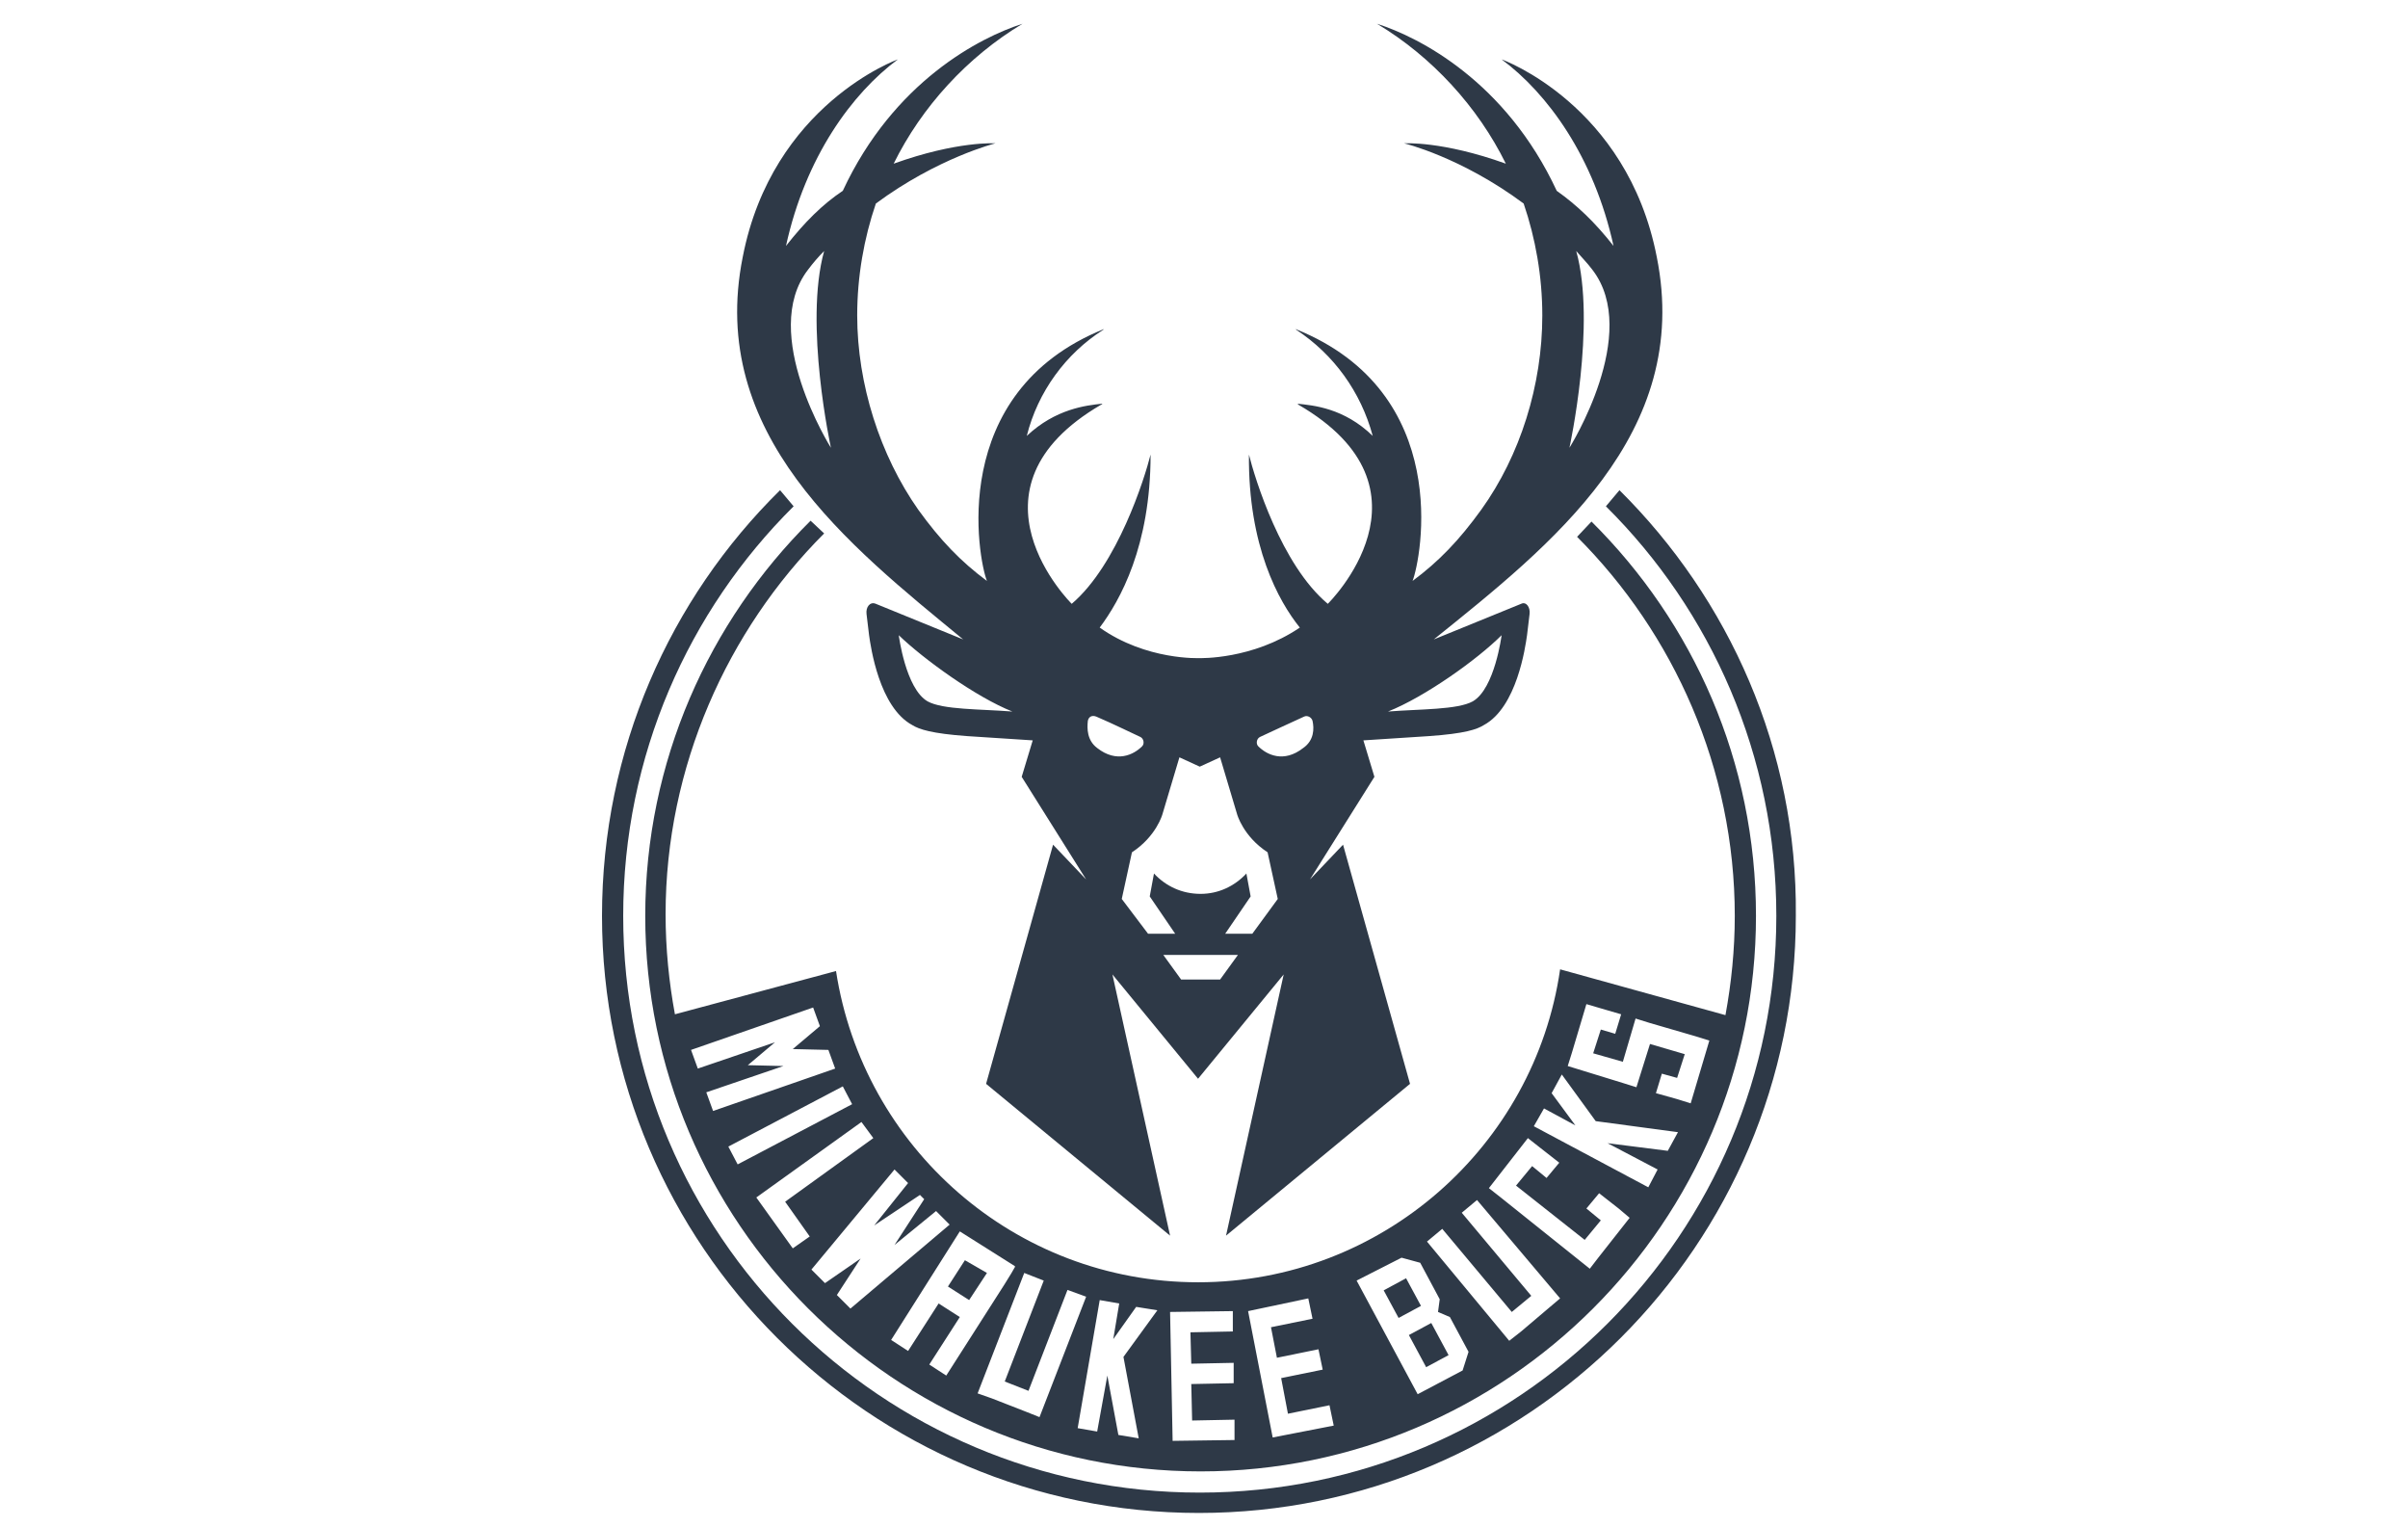
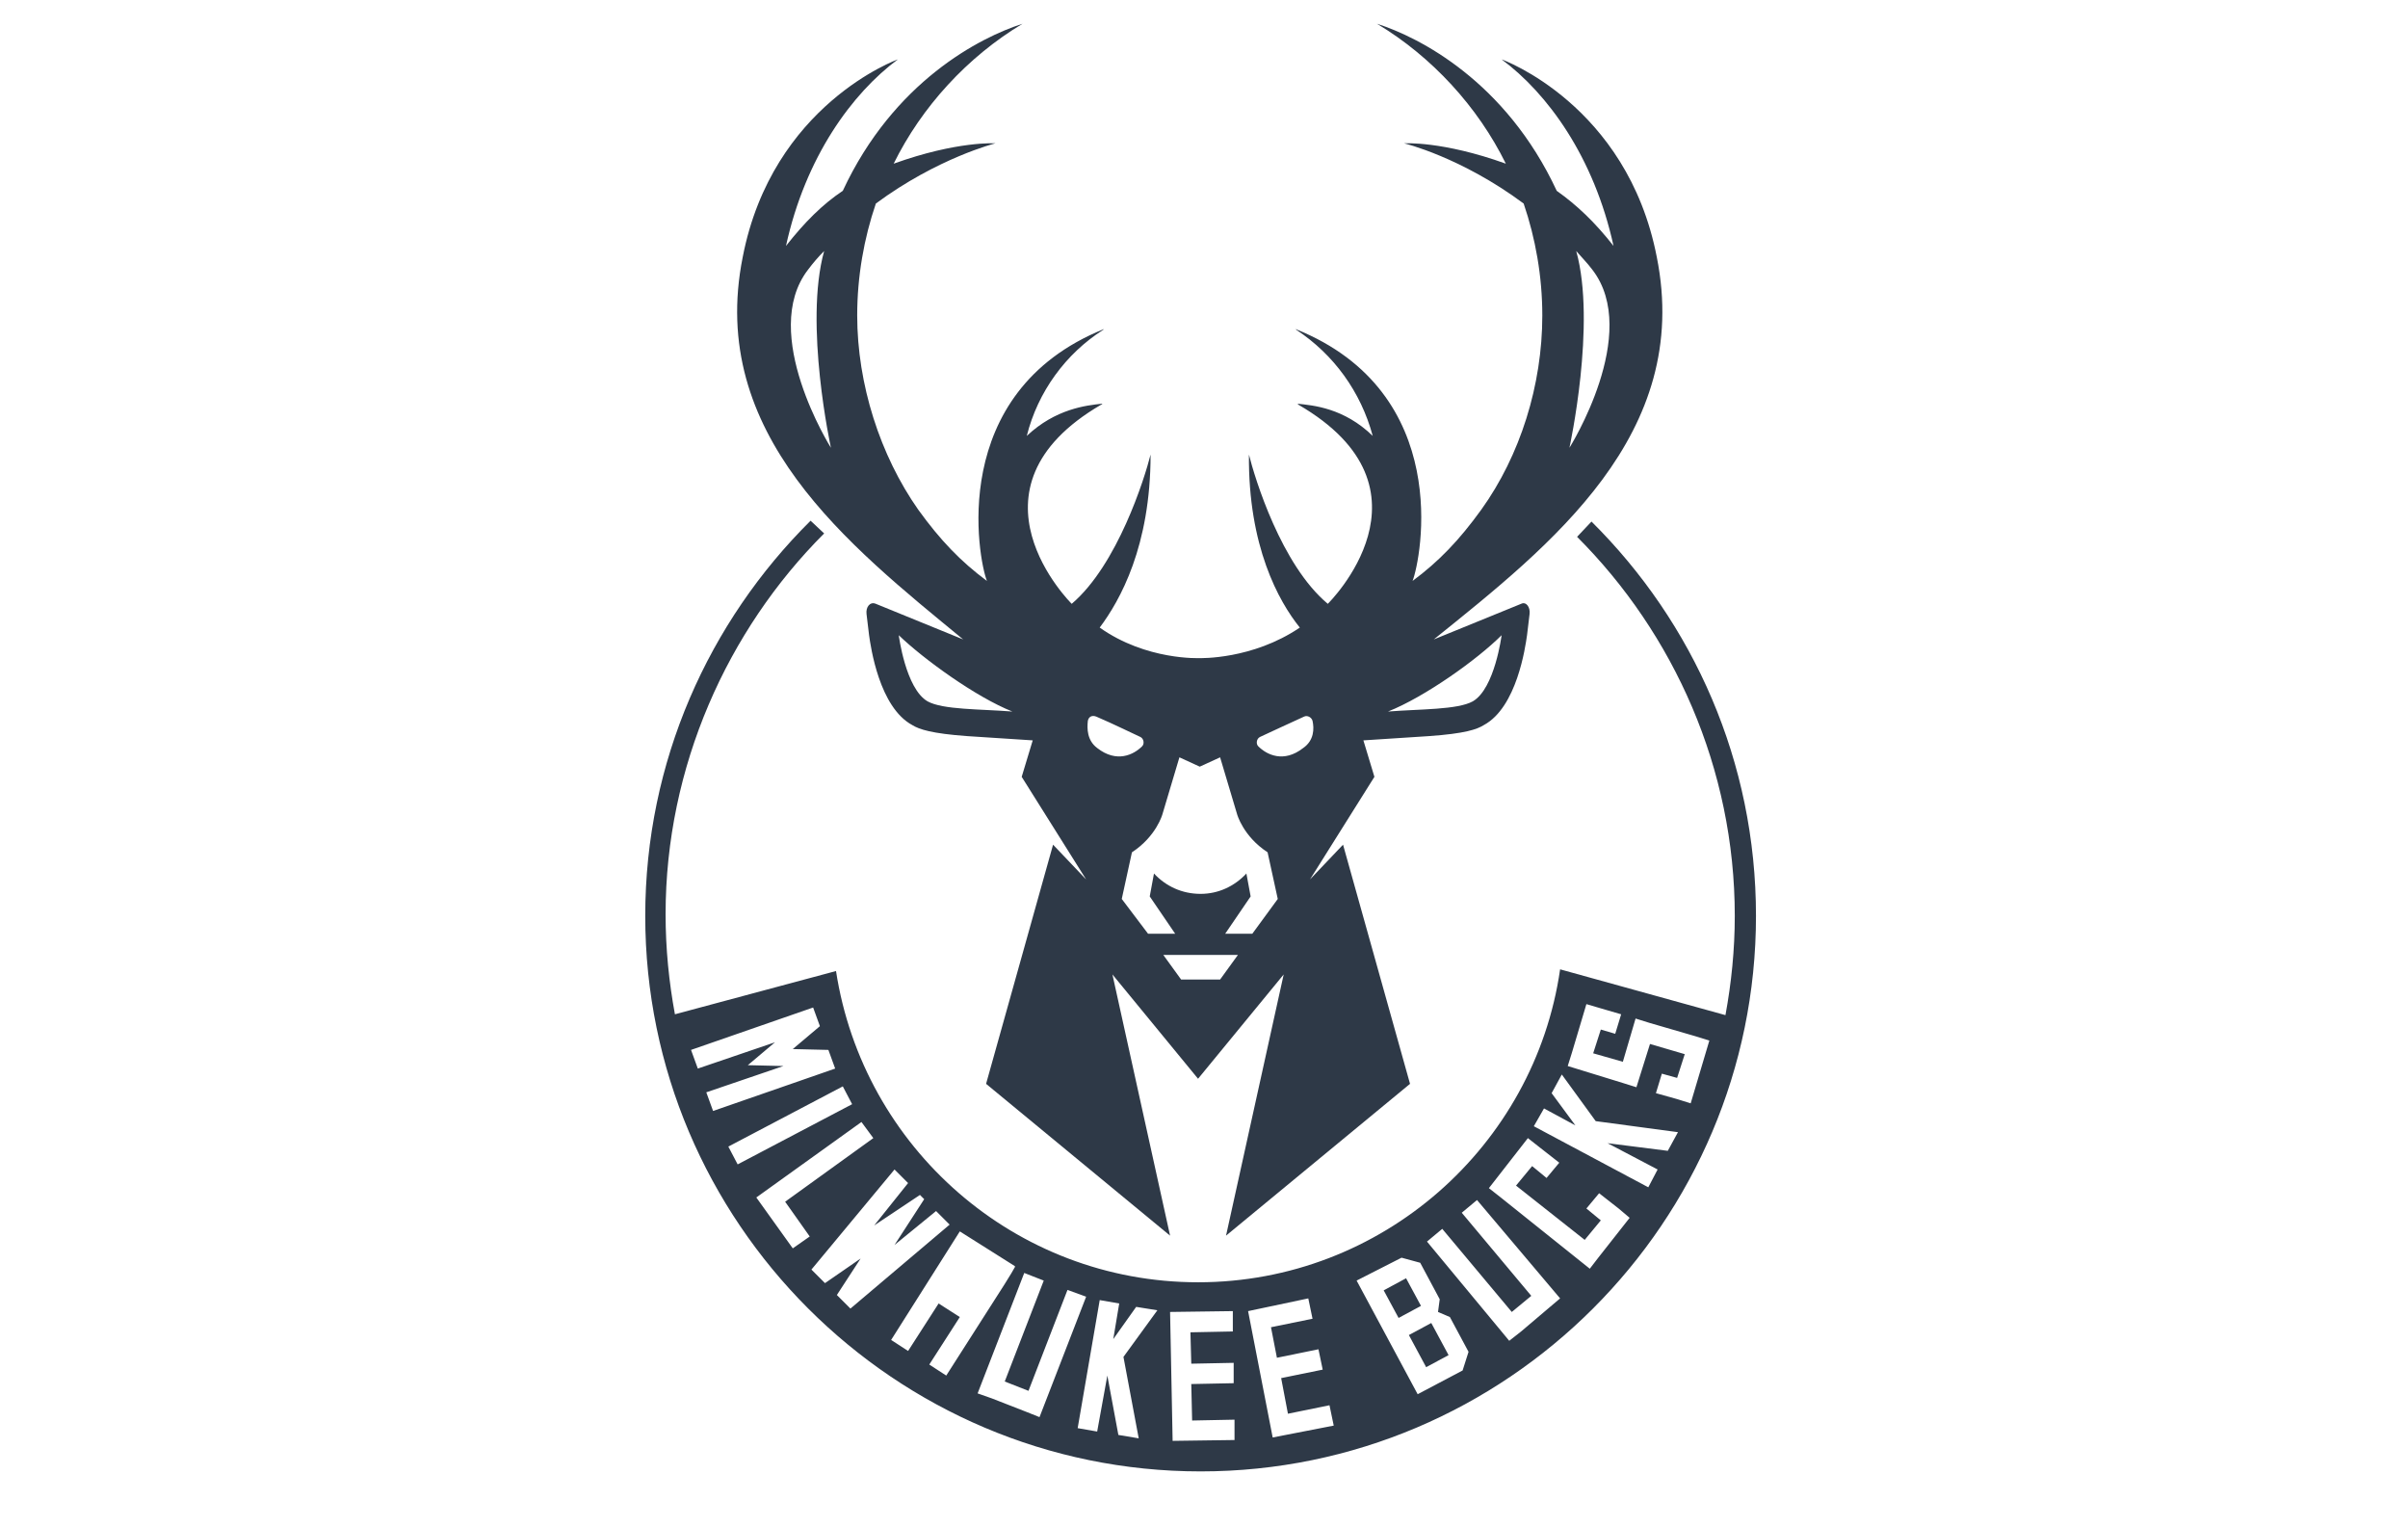
<svg xmlns="http://www.w3.org/2000/svg" version="1.1" id="Layer_1" x="0px" y="0px" viewBox="0 0 284 180" style="enable-background:new 0 0 284 180;" xml:space="preserve">
  <style type="text/css">
	.st0{fill:#2E3947;}
</style>
  <g>
    <g>
      <rect x="163.9" y="151.2" transform="matrix(0.88 -0.475 0.475 0.88 -52.86 96.947)" class="st0" width="3" height="3.7" />
      <rect x="166.9" y="156.5" transform="matrix(0.881 -0.474 0.474 0.881 -55.057 98.657)" class="st0" width="3" height="4.3" />
-       <polygon class="st0" points="116.4,150.1 113.8,148.6 111.8,151.7 114.3,153.3   " />
-       <path class="st0" d="M191,57.8l-1.6,1.9c12.4,12.3,20.1,29.4,20.1,48.3c0,37.5-30.4,68-68,68c-37.5,0-68-30.4-68-68    c0-18.9,7.7-36,20.1-48.3l-1.6-1.9c-13,12.8-21,30.6-21,50.2c0,38.8,31.6,70.4,70.4,70.4c38.8,0,70.4-31.6,70.4-70.4    C212,88.4,203.9,70.6,191,57.8z" />
-       <path class="st0" d="M95.6,61.4c-12,11.9-19.5,28.4-19.5,46.6c0,36.1,29.4,65.5,65.5,65.5c36.1,0,65.5-29.4,65.5-65.5    c0-18.2-7.4-34.6-19.4-46.5l-1.7,1.8c11.4,11.4,18.6,27.3,18.6,44.7c0,4-0.4,7.9-1.1,11.7l-19.5-5.4c-3,20.8-21,36.9-42.7,36.9    c-21.6,0-39.5-15.9-42.7-36.7l-19,5.1c-0.7-3.8-1.1-7.7-1.1-11.8c0-17.4,7.3-33.5,18.7-44.9L95.6,61.4z M185.4,124.1l1.7-5.7    l1.7,0.5l2.4,0.7l-0.7,2.3l-1.7-0.5l-0.9,2.8l3.5,1l1.5-5.1l1.6,0.5l5.5,1.6l1.6,0.5l-2.2,7.4l-1.6-0.5l-2.5-0.7l0.7-2.3l1.8,0.5    l0.9-2.8l-4.1-1.2l-1.6,5.1l-1.6-0.5l-6.5-2L185.4,124.1z M182.1,130.7l3.7,2l-2.8-3.8l1.2-2.2l4,5.5l9.7,1.3l-1.2,2.2l-7.1-0.9    l5.9,3.1l-1.1,2.1l-13.5-7.2L182.1,130.7z M180.2,134.2l1.4,1.1l2.3,1.8l-1.5,1.8l-1.7-1.4l-1.9,2.3l8.1,6.4l1.9-2.3l-1.7-1.4    l1.5-1.8l2.3,1.8l1.3,1.1l-3.7,4.7l-1,1.3l-10.5-8.4l-1.4-1.1L180.2,134.2z M170.1,144.9l8.2,9.8l2.3-1.9l-8.2-9.8l1.8-1.5    l9.8,11.6l-1.3,1.1l-3.3,2.8l-1.4,1.1l-9.7-11.7L170.1,144.9z M165.3,148.3l2.2,0.6l2.3,4.3l-0.2,1.5l1.4,0.6l2.2,4.1l-0.7,2.2    l-5.3,2.8l-7.2-13.4L165.3,148.3z M154.3,153.1l0.5,2.4l-4.9,1l0.7,3.6l4.9-1l0.5,2.4l-4.9,1l0.8,4.2l4.9-1l0.5,2.4l-7.2,1.4    l-2.9-14.9L154.3,153.1z M145.4,154.6l0,2.4l-5,0.1l0.1,3.7l5-0.1l0,2.4l-5,0.1l0.1,4.3l5-0.1l0,2.4l-7.3,0.1l-0.3-15.2    L145.4,154.6z M132,153.7l-0.7,4.2l2.7-3.8l2.5,0.4l-4,5.5l1.8,9.6l-2.4-0.4l-1.3-7l-1.2,6.6l-2.3-0.4l2.6-15.1L132,153.7z     M123.1,151l-4.6,11.9l2.8,1.1l4.6-11.9l2.2,0.8l-5.5,14.2l-1.5-0.6l-4.1-1.6l-1.7-0.6l5.5-14.2L123.1,151z M113.2,145.2l6.5,4.1    l0,0.1l-0.4,0.7l-0.8,1.3l-6.9,10.8l-2-1.3l3.6-5.6l-2.5-1.6l-3.6,5.6l-2-1.3L113.2,145.2L113.2,145.2z M107.1,139.5l-4,5l5.4-3.6    l0.5,0.5l-3.5,5.4l4.9-4l1.6,1.6l-11.7,9.9l-1.6-1.6l2.8-4.3l-4.2,2.9l-1.6-1.6l9.8-11.8L107.1,139.5z M103,134.2l-10.4,7.5    l2.9,4.1l-2,1.4l-4.3-6l12.4-8.9L103,134.2z M99.4,128.1l1.1,2.1L87,137.3l-1.1-2.1L99.4,128.1z M95.9,118.8l0.8,2.2l-3.2,2.7    l4.2,0.1l0.8,2.2l-14.4,5l-0.8-2.2l9.1-3.1l-4.2-0.1l3.2-2.7l-9.1,3.1l-0.8-2.2L95.9,118.8z" />
+       <path class="st0" d="M95.6,61.4c-12,11.9-19.5,28.4-19.5,46.6c0,36.1,29.4,65.5,65.5,65.5c36.1,0,65.5-29.4,65.5-65.5    c0-18.2-7.4-34.6-19.4-46.5l-1.7,1.8c11.4,11.4,18.6,27.3,18.6,44.7c0,4-0.4,7.9-1.1,11.7l-19.5-5.4c-3,20.8-21,36.9-42.7,36.9    c-21.6,0-39.5-15.9-42.7-36.7l-19,5.1c-0.7-3.8-1.1-7.7-1.1-11.8c0-17.4,7.3-33.5,18.7-44.9L95.6,61.4z M185.4,124.1l1.7-5.7    l1.7,0.5l2.4,0.7l-0.7,2.3l-1.7-0.5l-0.9,2.8l3.5,1l1.5-5.1l1.6,0.5l5.5,1.6l1.6,0.5l-2.2,7.4l-1.6-0.5l-2.5-0.7l0.7-2.3l1.8,0.5    l0.9-2.8l-4.1-1.2l-1.6,5.1l-1.6-0.5l-6.5-2L185.4,124.1z M182.1,130.7l3.7,2l-2.8-3.8l1.2-2.2l4,5.5l9.7,1.3l-1.2,2.2l-7.1-0.9    l5.9,3.1l-1.1,2.1l-13.5-7.2L182.1,130.7z M180.2,134.2l1.4,1.1l2.3,1.8l-1.5,1.8l-1.7-1.4l-1.9,2.3l8.1,6.4l1.9-2.3l-1.7-1.4    l1.5-1.8l2.3,1.8l1.3,1.1l-3.7,4.7l-1,1.3l-10.5-8.4l-1.4-1.1z M170.1,144.9l8.2,9.8l2.3-1.9l-8.2-9.8l1.8-1.5    l9.8,11.6l-1.3,1.1l-3.3,2.8l-1.4,1.1l-9.7-11.7L170.1,144.9z M165.3,148.3l2.2,0.6l2.3,4.3l-0.2,1.5l1.4,0.6l2.2,4.1l-0.7,2.2    l-5.3,2.8l-7.2-13.4L165.3,148.3z M154.3,153.1l0.5,2.4l-4.9,1l0.7,3.6l4.9-1l0.5,2.4l-4.9,1l0.8,4.2l4.9-1l0.5,2.4l-7.2,1.4    l-2.9-14.9L154.3,153.1z M145.4,154.6l0,2.4l-5,0.1l0.1,3.7l5-0.1l0,2.4l-5,0.1l0.1,4.3l5-0.1l0,2.4l-7.3,0.1l-0.3-15.2    L145.4,154.6z M132,153.7l-0.7,4.2l2.7-3.8l2.5,0.4l-4,5.5l1.8,9.6l-2.4-0.4l-1.3-7l-1.2,6.6l-2.3-0.4l2.6-15.1L132,153.7z     M123.1,151l-4.6,11.9l2.8,1.1l4.6-11.9l2.2,0.8l-5.5,14.2l-1.5-0.6l-4.1-1.6l-1.7-0.6l5.5-14.2L123.1,151z M113.2,145.2l6.5,4.1    l0,0.1l-0.4,0.7l-0.8,1.3l-6.9,10.8l-2-1.3l3.6-5.6l-2.5-1.6l-3.6,5.6l-2-1.3L113.2,145.2L113.2,145.2z M107.1,139.5l-4,5l5.4-3.6    l0.5,0.5l-3.5,5.4l4.9-4l1.6,1.6l-11.7,9.9l-1.6-1.6l2.8-4.3l-4.2,2.9l-1.6-1.6l9.8-11.8L107.1,139.5z M103,134.2l-10.4,7.5    l2.9,4.1l-2,1.4l-4.3-6l12.4-8.9L103,134.2z M99.4,128.1l1.1,2.1L87,137.3l-1.1-2.1L99.4,128.1z M95.9,118.8l0.8,2.2l-3.2,2.7    l4.2,0.1l0.8,2.2l-14.4,5l-0.8-2.2l9.1-3.1l-4.2-0.1l3.2-2.7l-9.1,3.1l-0.8-2.2L95.9,118.8z" />
    </g>
    <path class="st0" d="M195.4,30.3C191.9,12.3,177.1,7,177.1,7c5.4,4,10.9,11.5,13.2,22c-2.2-2.8-4.3-4.8-6.7-6.5   c-6-12.9-16.2-18.1-21.2-19.7c6.5,3.9,11.9,9.8,15.2,16.5c-7.5-2.7-12-2.4-12-2.4s6.7,1.6,14.1,7.1c1.4,4.1,2.2,8.6,2.2,13.2   c0,8.2-2.6,16.5-7.2,22.9c-2.6,3.6-5,6.1-8.1,8.4c1-2.6,4.9-22.2-13.8-29.7l0.1,0.1c4.4,2.9,7.6,7.3,9,12.5c-3.4-3.3-7-3.6-8.9-3.8   c0,0,0.1,0,0.1,0.1c17.3,10,3.5,23.5,3.5,23.5c-5.5-4.6-8.6-14.8-9.3-17.6c-0.1,10.8,3.5,17.3,6,20.4c-5.6,3.8-11.8,3.6-11.8,3.6h0   h0c0,0-6.3,0.3-11.8-3.6c2.4-3.2,6-9.6,6-20.4c-0.7,2.8-3.9,13-9.3,17.6c0,0-13.7-13.5,3.5-23.5c0,0,0.1,0,0.1-0.1   c-1.9,0.2-5.5,0.6-8.9,3.8c1.3-5.2,4.6-9.7,9-12.5l0.1-0.1c-18.6,7.5-14.8,27.2-13.8,29.7c-3.1-2.3-5.5-4.8-8.1-8.4   c-4.5-6.4-7.2-14.8-7.2-22.9c0-4.6,0.8-9.1,2.2-13.2c7.3-5.4,14.1-7.1,14.1-7.1s-4.5-0.3-12,2.4c3.3-6.7,8.7-12.6,15.2-16.5   c-5,1.6-15.2,6.8-21.2,19.7c-2.4,1.6-4.5,3.7-6.7,6.5c2.3-10.5,7.8-18,13.2-22c0,0-14.8,5.3-18.3,23.3c-4.2,20.9,12.5,34,26,45.1   l-10.3-4.2c-0.7-0.3-1.2,0.4-1.1,1.2l0.3,2.5c0.2,1.4,1.2,8.5,5.1,10.6c0.8,0.5,2.3,1,6.5,1.3l7.7,0.5l-1.3,4.3l7.6,12.1l-3.9-4.1   l-7.9,28.2l21.7,17.9l-6.8-30.8l10.1,12.3l10.1-12.3l-6.8,30.8l21.7-17.9l-7.9-28.2l-3.9,4.1l7.6-12.1l-1.3-4.3l7.7-0.5   c4.3-0.3,5.7-0.8,6.5-1.3c3.9-2.1,4.9-9.2,5.1-10.6l0.3-2.5c0.1-0.8-0.4-1.5-1-1.2l-10.3,4.2C182.9,64.3,199.6,51.2,195.4,30.3z    M185.9,29.6c0.6,0.7,1.3,1.4,1.9,2.2c5.8,7.5-2.7,21-2.7,21S188.3,38.2,185.9,29.6z M95.3,31.8c0.6-0.8,1.2-1.5,1.9-2.2   C94.8,38.2,98,52.8,98,52.8S89.5,39.3,95.3,31.8z M109.4,82.7c-2.6-1.5-3.4-7.8-3.4-7.8c2.9,2.8,9.1,7.3,13.4,9   C115.6,83.6,111.2,83.7,109.4,82.7z M129.4,88.2c-1.2-0.9-1.2-2.3-1.1-3.2c0.1-0.5,0.5-0.7,1-0.5c2.1,0.9,4.1,1.9,5.2,2.4   c0.4,0.2,0.5,0.8,0.2,1.1C133.7,89,131.7,90,129.4,88.2z M143.9,115.5h-4.6l-2.1-2.9h8.8L143.9,115.5z M147.7,110.1h-3.2l3-4.4   l-0.5-2.7c-1.4,1.5-3.3,2.4-5.4,2.4c-2.2,0-4.1-0.9-5.5-2.4l-0.5,2.7l3,4.4h-3.2l-3.1-4.1l1.2-5.5c2.9-1.9,3.6-4.5,3.6-4.5l2-6.7   l2.4,1.1l2.4-1.1l2,6.7c0,0,0.7,2.6,3.6,4.5l1.2,5.5L147.7,110.1z M153.7,88.2c-2.3,1.8-4.3,0.8-5.3-0.2c-0.3-0.3-0.2-0.9,0.2-1.1   c1.1-0.5,3.2-1.5,5.2-2.4c0.4-0.2,0.9,0.1,1,0.5C155,85.9,155,87.3,153.7,88.2z M177.1,74.9c0,0-0.8,6.3-3.4,7.8   c-1.8,1-6.2,0.9-10,1.2C168,82.2,174.2,77.8,177.1,74.9z" />
  </g>
</svg>